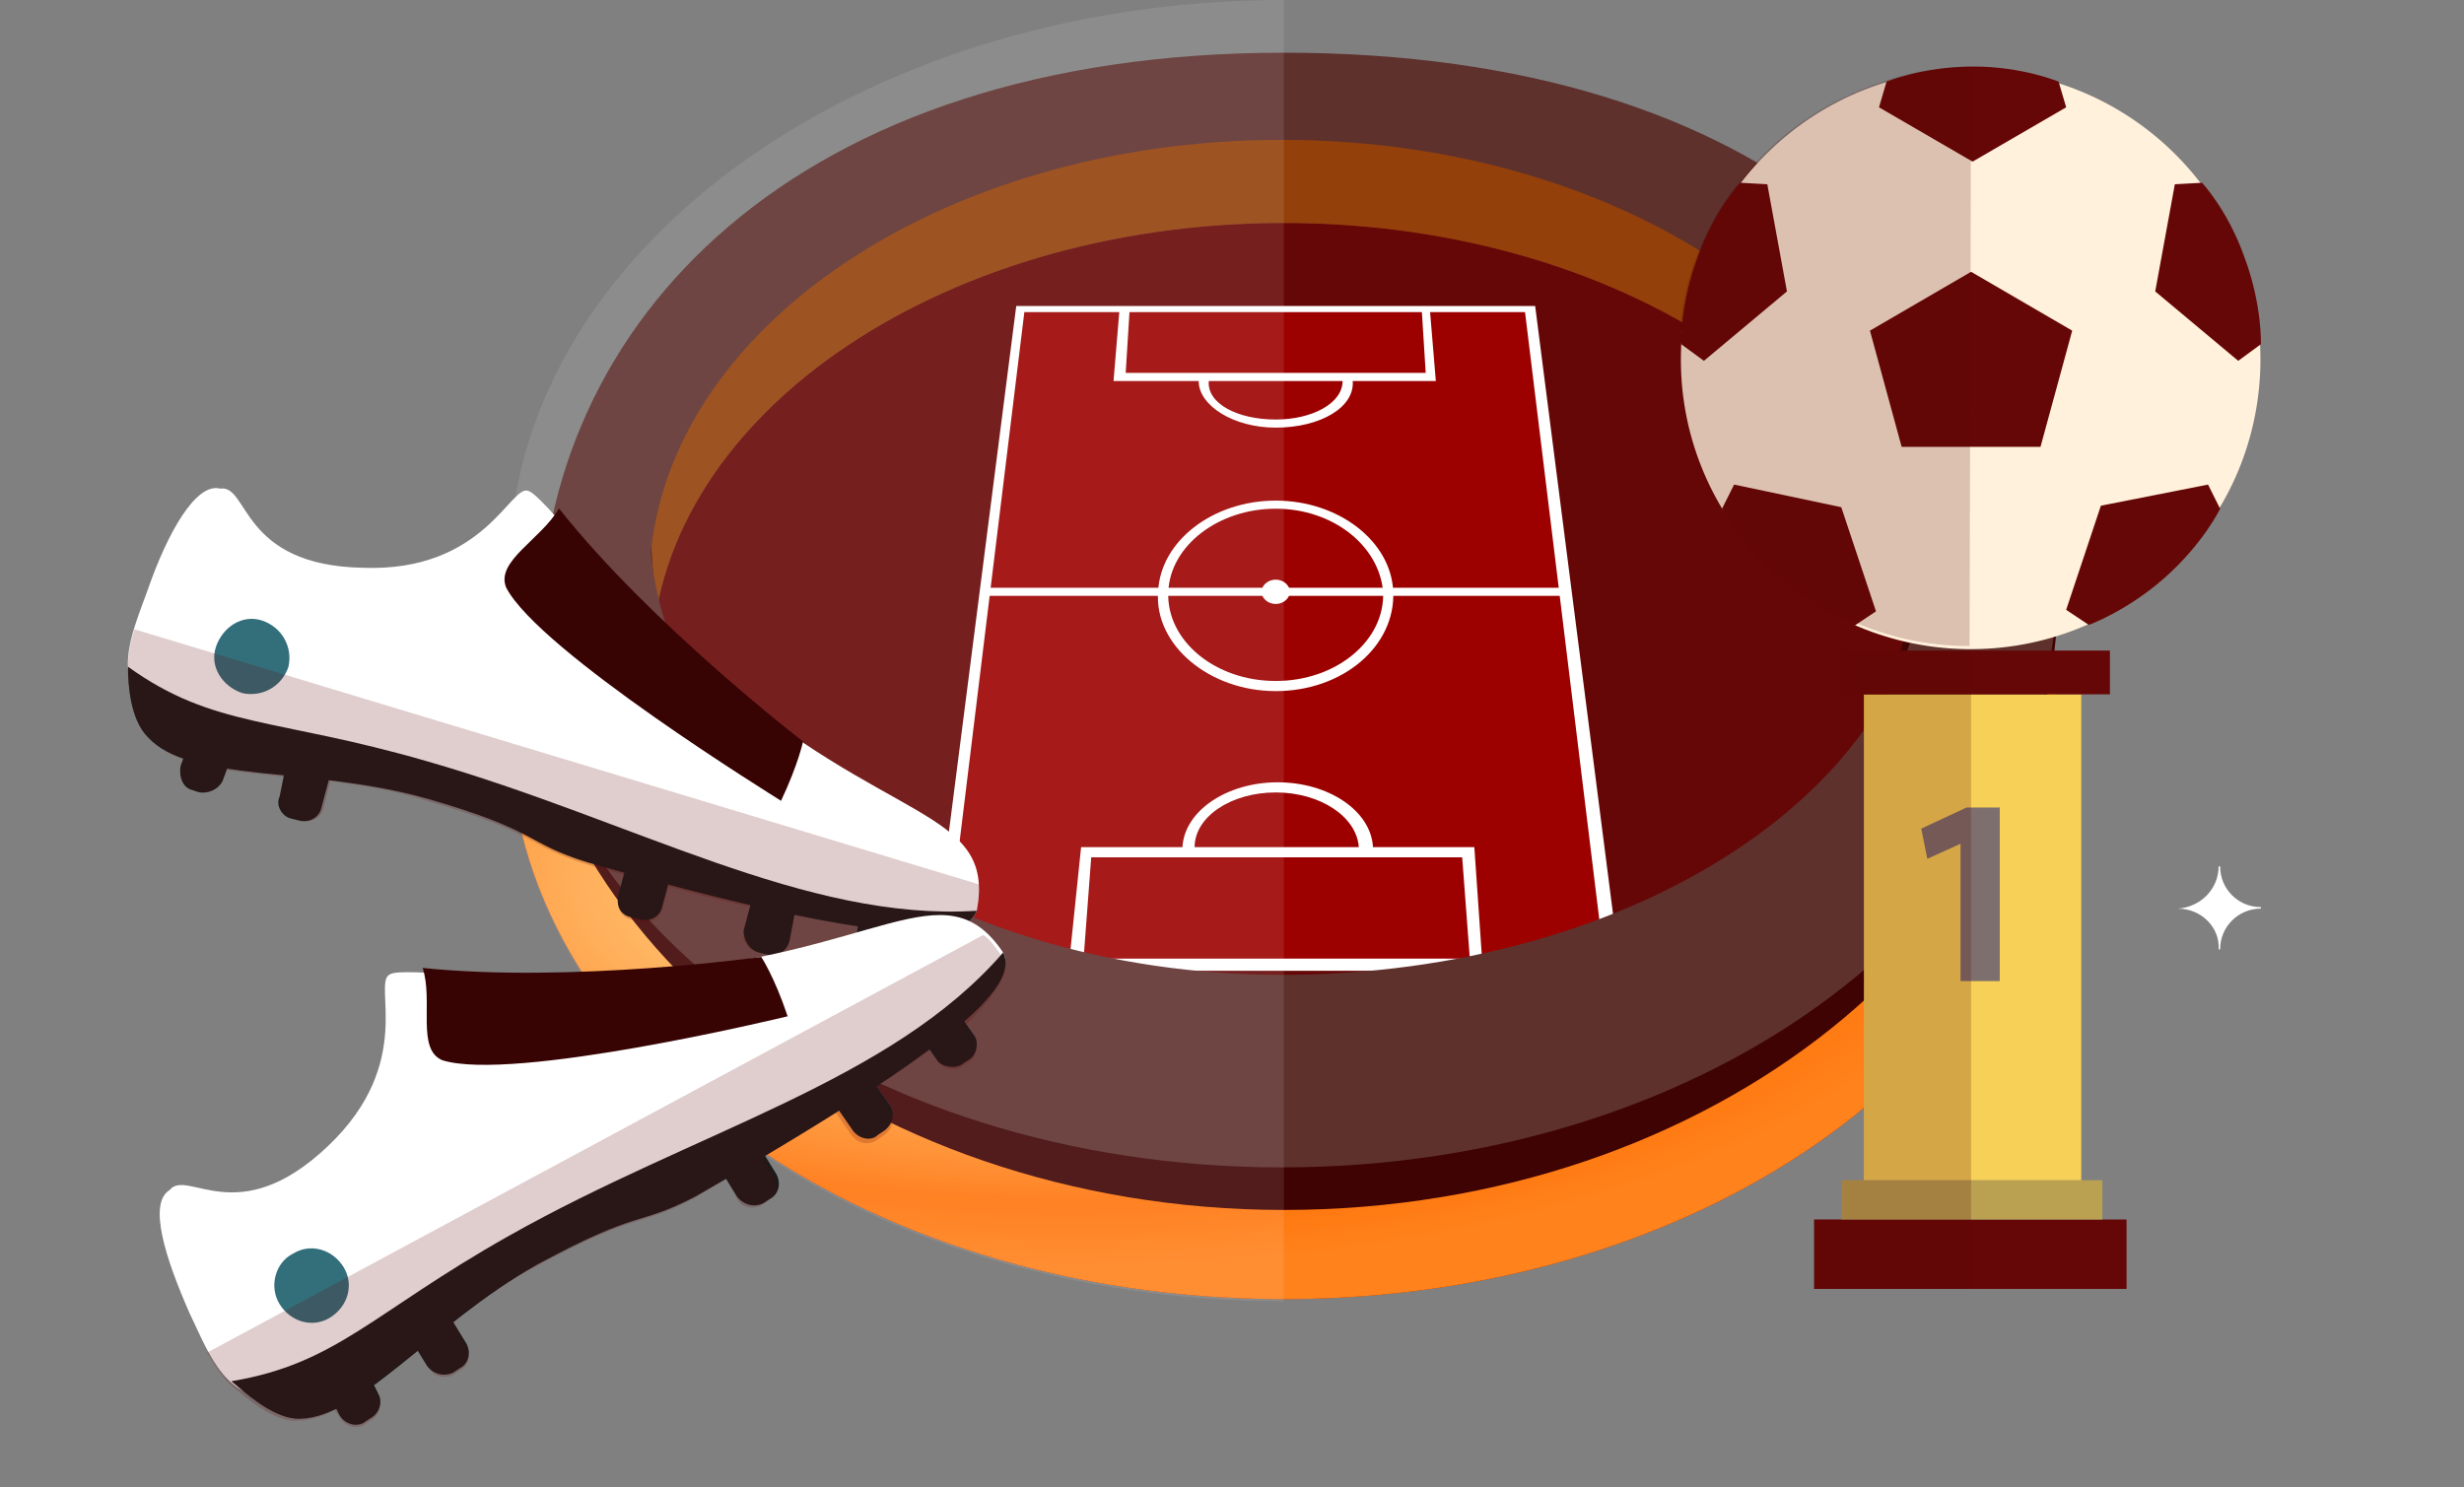
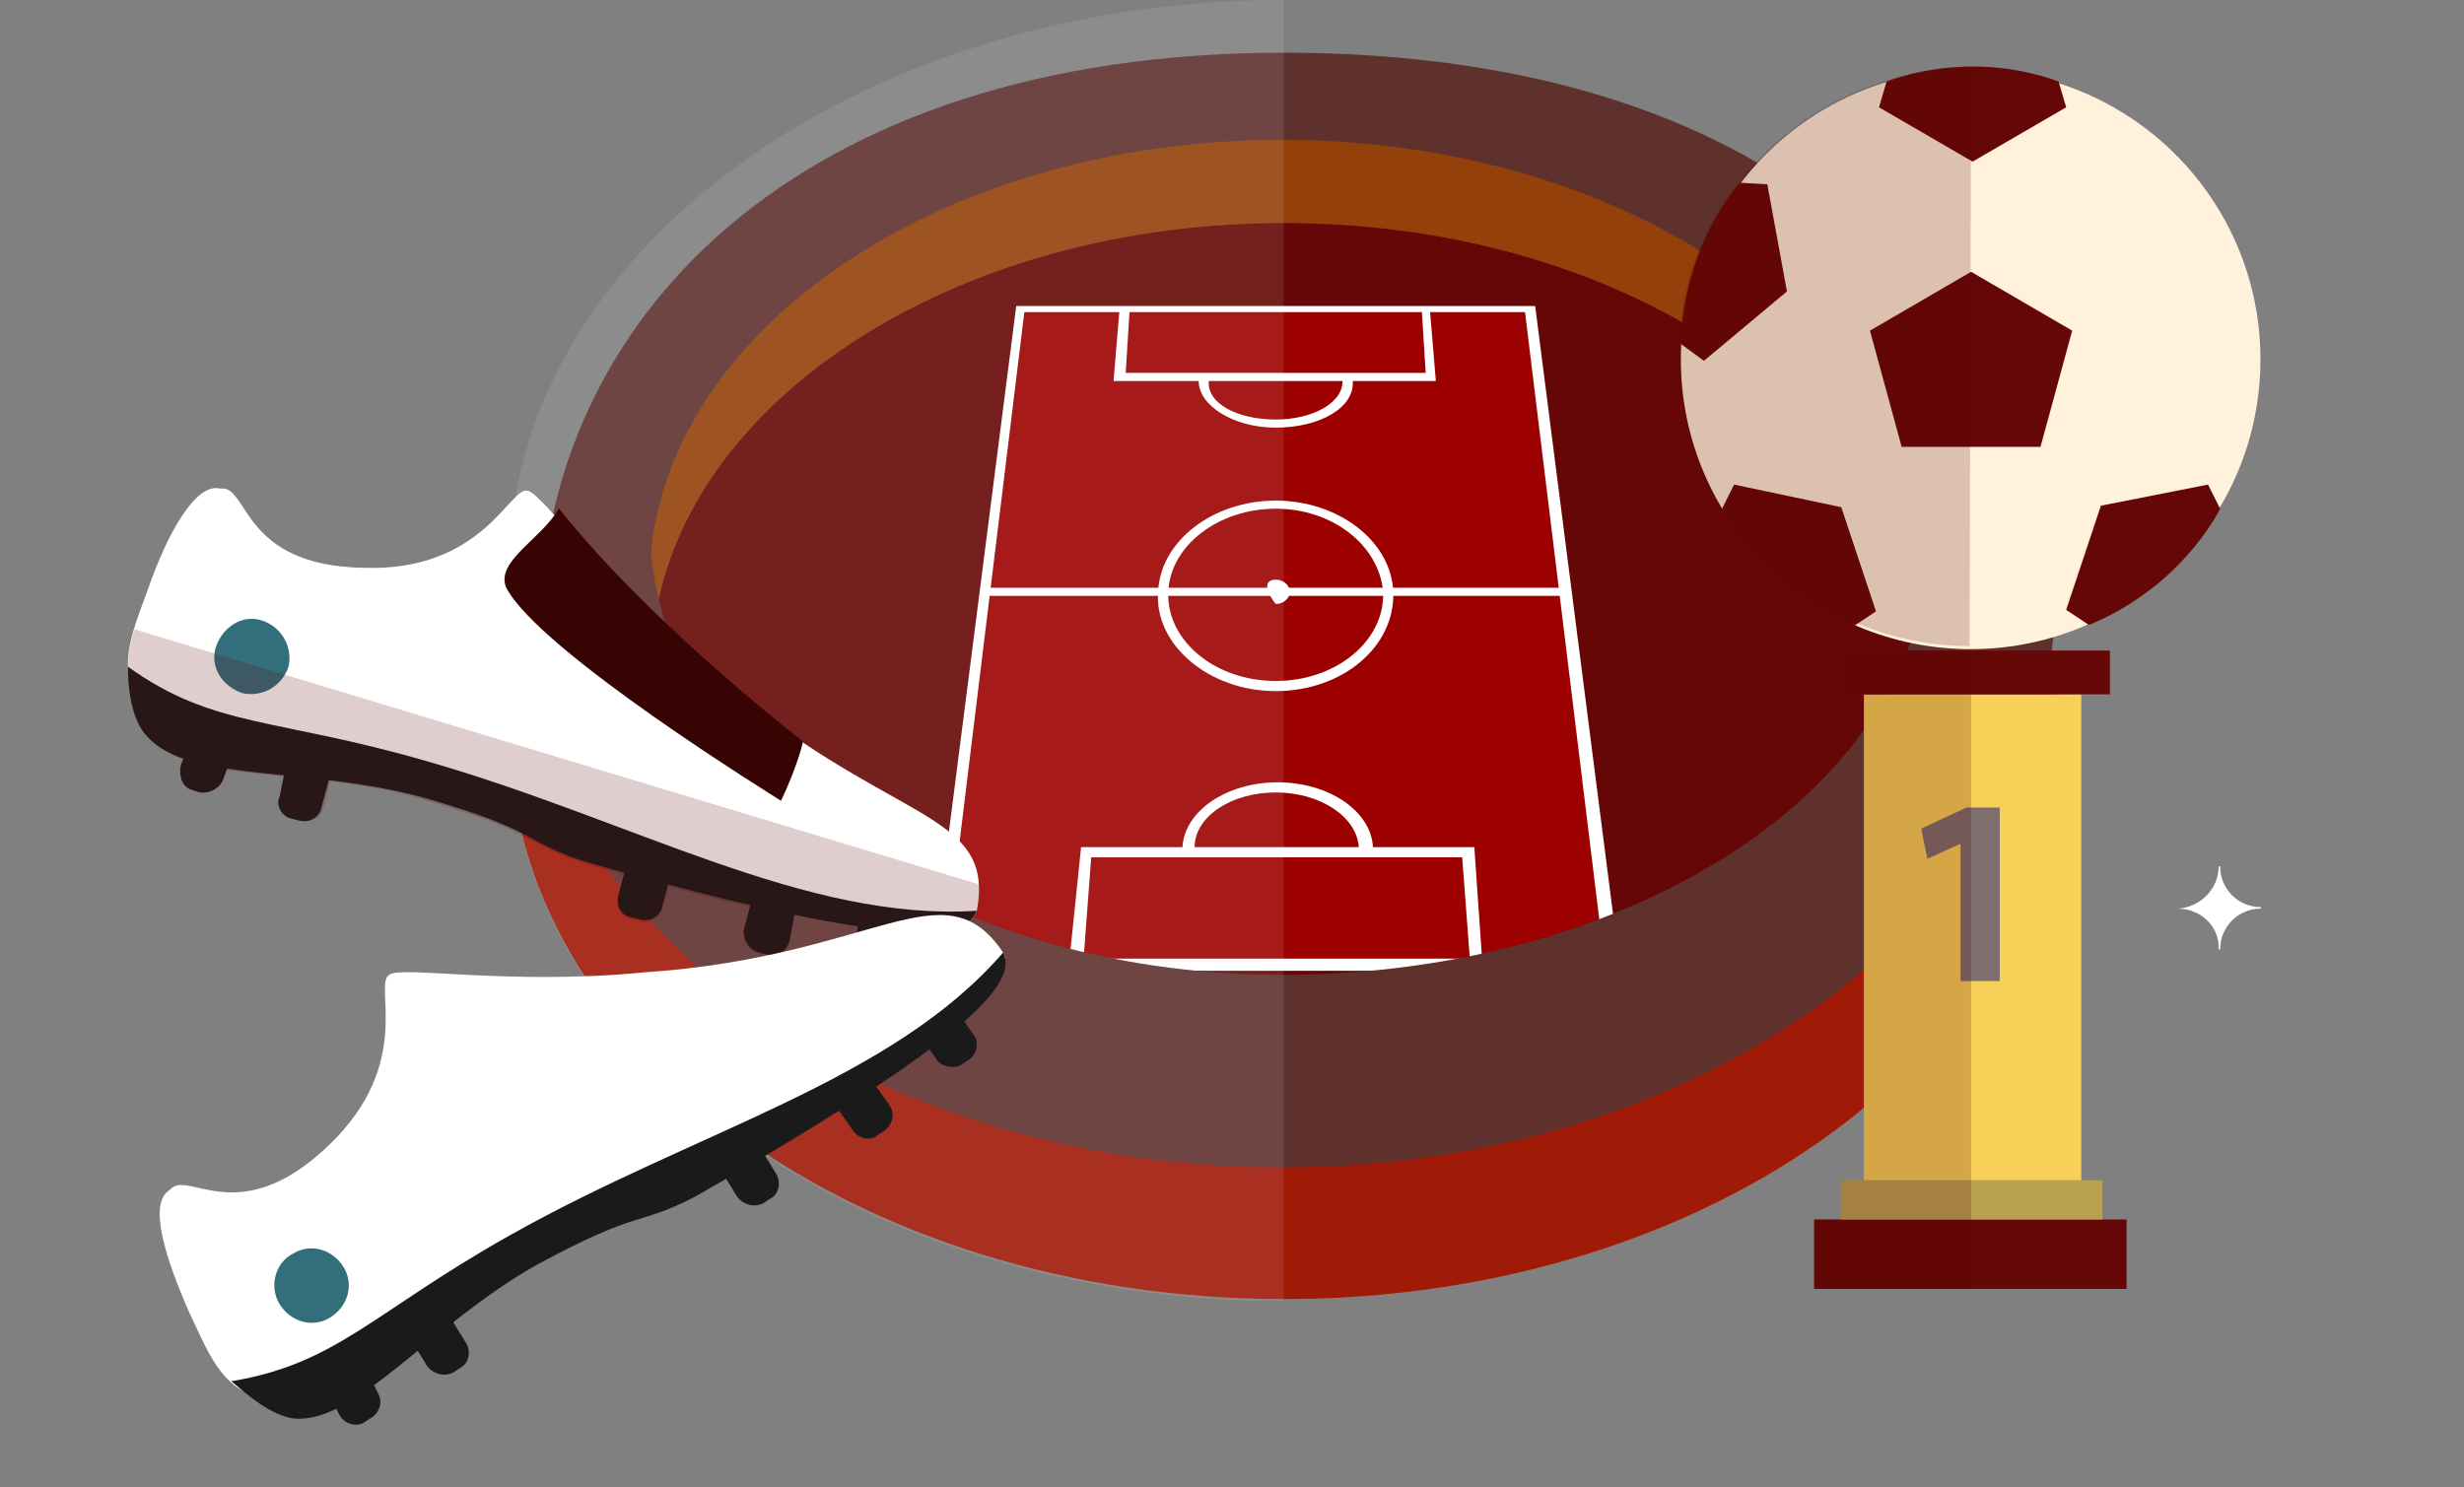
<svg xmlns="http://www.w3.org/2000/svg" width="212" height="128" viewBox="0 0 212 128" fill="none">
  <rect x="0" y="0" width="212" height="128" fill="#808080" stroke="none" />
  <path d="M109.236 89.994C142.371 89.994 169.233 72.269 169.233 50.404C169.233 28.538 142.371 10.813 109.236 10.813C76.102 10.813 49.24 28.538 49.24 50.404C49.24 72.269 76.102 89.994 109.236 89.994Z" fill="#660707" />
  <path d="M138.711 83.018H80.808L87.784 26.51H131.735L138.711 83.018Z" fill="#9C0100" />
  <path d="M139.409 83.541H80.111L87.436 26.336H132.084L139.409 83.541ZM81.332 82.495H138.014L131.212 26.859H88.134L81.332 82.495Z" fill="white" />
  <path d="M122.317 26.51L122.666 32.091H96.854L97.202 26.51H96.33L95.807 32.789H103.132C103.132 34.882 106.097 36.8 109.76 36.8C113.597 36.8 116.562 35.056 116.387 32.789H123.538L123.015 26.51H122.317ZM109.76 36.102C106.446 36.102 103.83 34.707 104.004 32.789H115.515C115.515 34.707 112.899 36.102 109.76 36.102Z" fill="white" />
  <path d="M93.191 83.018L93.888 73.775H125.805L126.503 83.018H127.549L126.851 72.902H118.131C117.957 69.763 114.294 67.321 109.934 67.321C105.574 67.321 101.911 69.763 101.737 72.902H93.016L91.97 83.018H93.191ZM109.76 68.193C113.597 68.193 116.736 70.286 116.91 72.902H102.783C102.783 70.286 105.923 68.193 109.76 68.193Z" fill="white" />
  <path d="M134.7 51.276H84.645L84.819 50.578H134.7V51.276Z" fill="white" />
  <path d="M109.76 59.473C104.004 59.473 99.295 55.462 99.644 50.927C99.819 46.567 104.353 43.079 109.76 43.079C115.166 43.079 119.701 46.567 119.875 50.927C120.05 55.636 115.515 59.473 109.76 59.473ZM109.76 43.776C104.876 43.776 100.691 46.916 100.516 50.927C100.342 55.113 104.528 58.601 109.76 58.601C114.992 58.601 119.178 55.113 119.003 50.927C118.655 46.916 114.643 43.776 109.76 43.776Z" fill="white" />
-   <path d="M110.981 50.927C110.981 51.45 110.458 51.974 109.76 51.974C109.062 51.974 108.539 51.45 108.539 50.927C108.539 50.404 109.062 49.881 109.76 49.881C110.458 49.881 110.981 50.404 110.981 50.927Z" fill="white" />
+   <path d="M110.981 50.927C110.981 51.45 110.458 51.974 109.76 51.974C108.539 50.404 109.062 49.881 109.76 49.881C110.458 49.881 110.981 50.404 110.981 50.927Z" fill="white" />
  <g opacity="0.3">
    <path d="M110.458 11.86C68.6 11.86 43.834 36.102 43.834 62.961C43.834 89.82 73.658 111.795 110.458 111.795C147.258 111.795 177.082 89.995 177.082 62.961C177.082 35.928 152.141 11.86 110.458 11.86ZM110.458 95.576C80.46 95.576 56.043 78.484 56.043 57.38C56.043 36.277 80.46 19.185 110.458 19.185C140.456 19.185 164.873 36.277 164.873 57.38C164.873 78.484 140.456 95.576 110.458 95.576Z" fill="#A68458" />
    <path d="M110.458 11.86C68.6 11.86 43.834 36.102 43.834 62.961C43.834 89.82 73.658 111.795 110.458 111.795C147.258 111.795 177.082 89.995 177.082 62.961C177.082 35.928 152.141 11.86 110.458 11.86ZM110.458 95.576C80.46 95.576 56.043 78.484 56.043 57.38C56.043 36.277 80.46 19.185 110.458 19.185C140.456 19.185 164.873 36.277 164.873 57.38C164.873 78.484 140.456 95.576 110.458 95.576Z" fill="#FFC612" />
  </g>
  <path d="M110.458 95.576C80.46 95.576 56.043 78.484 56.043 57.38C56.043 57.38 45.23 52.846 44.532 55.636C43.834 58.601 43.834 62.961 43.834 62.961C43.834 89.995 73.658 111.795 110.458 111.795C147.258 111.795 177.082 89.995 177.082 62.961C177.082 62.961 177.082 58.95 176.558 55.811C176.384 54.764 165.048 57.38 165.048 57.38C164.873 78.484 140.456 95.576 110.458 95.576Z" fill="#A01A08" />
-   <path d="M110.458 95.576C80.46 95.576 56.043 78.484 56.043 57.38C56.043 57.38 45.23 52.846 44.532 55.636C43.834 58.601 43.834 62.961 43.834 62.961C43.834 89.995 73.658 111.795 110.458 111.795C147.258 111.795 177.082 89.995 177.082 62.961C177.082 62.961 177.082 58.95 176.558 55.811C176.384 54.764 165.048 57.38 165.048 57.38C164.873 78.484 140.456 95.576 110.458 95.576Z" fill="url(#paint0_radial_5105_58842)" />
-   <path d="M110.458 86.332C80.46 86.332 56.043 69.24 56.043 46.218L44.183 50.578C44.183 80.053 73.832 104.121 110.458 104.121C147.258 104.121 177.081 80.228 177.081 50.753L165.047 46.392C164.873 69.589 140.456 86.332 110.458 86.332Z" fill="#3F0303" />
  <path d="M110.283 83.89C80.285 83.89 55.868 66.449 55.868 44.823L44.183 50.753C44.008 78.309 73.483 100.459 110.283 100.459C147.083 100.459 176.907 78.135 176.907 50.578L165.919 46.218C165.919 67.844 140.281 83.89 110.283 83.89Z" fill="#5E312D" />
  <path d="M174.117 53.02C174.117 25.987 152.141 4.535 110.458 4.535C68.6 4.535 46.45 27.556 46.45 54.59L55.868 50.229C55.868 29.126 80.285 12.034 110.283 12.034C140.281 12.034 164.699 29.126 164.699 50.229L174.117 53.02Z" fill="#5E312D" />
  <path opacity="0.1" d="M110.458 0C73.658 0 43.834 21.975 43.834 48.834C43.834 50.229 44.009 51.799 44.183 53.194C44.183 54.241 44.358 55.113 44.532 56.159C44.358 56.682 44.358 57.206 44.358 57.729C44.009 59.299 43.834 60.694 43.834 62.089C43.834 62.612 43.834 63.136 43.834 63.136C43.834 90.169 73.658 111.97 110.458 111.97V0Z" fill="#FFFFFD" />
  <path d="M194.481 31.448C194.768 17.68 183.839 6.287 170.071 6C156.304 5.714 144.911 16.642 144.624 30.41C144.338 44.178 155.266 55.571 169.034 55.857C182.802 56.144 194.195 45.215 194.481 31.448Z" fill="#FFF1DC" />
  <path d="M175.563 38.453L178.29 28.454L169.59 23.389L160.889 28.454L163.616 38.453H175.563Z" fill="#660707" />
  <path d="M191.017 43.778L189.978 41.7L180.758 43.518L177.771 52.478L179.719 53.777C179.719 53.777 182.965 52.608 186.212 49.751C189.588 46.764 191.017 43.778 191.017 43.778Z" fill="#660707" />
-   <path d="M189.459 15.727L187.121 15.857L185.433 25.078L192.575 31.051L194.523 29.623C194.523 29.623 194.653 26.246 193.095 22.091C191.666 18.065 189.459 15.727 189.459 15.727Z" fill="#660707" />
  <path d="M148.162 43.778L149.201 41.7L158.421 43.648L161.408 52.608L159.46 53.907C159.46 53.907 156.214 52.738 152.967 49.881C149.461 46.764 148.162 43.778 148.162 43.778Z" fill="#660707" />
  <path d="M149.72 15.727L152.058 15.857L153.746 25.078L146.604 31.051L144.656 29.623C144.656 29.623 144.526 26.246 146.084 22.091C147.513 18.065 149.72 15.727 149.72 15.727Z" fill="#660707" />
  <path d="M177.122 7.027L177.771 9.234L169.719 13.909L161.668 9.234L162.317 7.027C162.317 7.027 165.434 5.728 169.849 5.728C174.005 5.728 177.122 7.027 177.122 7.027Z" fill="#660707" />
  <path d="M182.966 104.943H156.084V110.916H182.966V104.943Z" fill="#660707" />
  <path d="M180.888 101.566H158.422V104.943H180.888V101.566Z" fill="#BAA151" />
  <path d="M179.07 59.751H160.37V101.566H179.07V59.751Z" fill="#F6D057" />
  <path d="M181.537 55.985H158.422V59.751H181.537V55.985Z" fill="#660707" />
  <path d="M168.681 72.607L165.824 73.906L165.304 71.308L169.2 69.49H172.057V84.425H168.681V72.607Z" fill="#7D6F6D" />
  <path opacity="0.2" d="M169.59 55.985H158.422V59.751H160.37V101.566H158.422V104.943H156.084V110.916H169.59V55.985Z" fill="#540404" />
  <path opacity="0.2" d="M169.59 5.728C165.174 5.728 162.058 7.027 162.058 7.027C157.123 8.585 152.837 11.572 149.721 15.598C149.721 15.598 147.513 17.935 145.955 22.091C144.396 26.246 144.526 29.623 144.526 29.623C144.526 30.012 144.526 30.402 144.526 30.791C144.526 35.467 145.825 39.882 148.032 43.518C148.032 43.518 149.461 46.505 152.707 49.362C155.954 52.349 159.201 53.388 159.201 53.388C162.317 54.816 165.824 55.595 169.46 55.595L169.59 5.728Z" fill="#540404" />
  <path d="M187.381 78.191C189.329 78.061 190.887 76.503 190.887 74.555H191.017C191.017 76.503 192.575 78.061 194.523 78.061V78.191C192.575 78.191 191.017 79.75 191.017 81.698H190.887C191.017 79.879 189.458 78.191 187.381 78.191Z" fill="white" />
  <path d="M84.037 78.375C85.74 69.483 76.091 70.996 61.145 57.753C52.253 50.374 46.767 42.618 45.443 42.239C43.929 41.672 41.659 49.239 31.253 48.861C20.658 48.672 21.415 41.672 18.956 42.05C16.875 41.482 14.415 45.834 12.712 50.753C11.199 54.915 9.685 58.131 12.902 61.726C16.496 65.699 26.145 65.131 36.172 67.969C46.01 70.807 45.632 70.996 51.118 72.699C77.227 80.077 83.091 81.023 84.037 78.375Z" fill="white" />
  <path d="M84.038 78.375C69.281 79.321 54.524 70.618 36.74 65.51C23.686 61.726 18.388 62.672 11.01 57.374C11.01 58.888 11.199 61.915 12.713 63.429C16.307 67.402 26.713 65.888 36.74 68.726C46.578 71.564 45.064 72.51 50.551 74.213C76.47 81.591 83.092 81.023 84.038 78.375Z" fill="#1A1A1A" />
  <path d="M69.091 63.807C69.091 63.807 68.713 65.699 67.2 68.915C66.632 68.537 46.388 56.05 43.551 50.564C42.605 48.293 46.578 46.401 48.091 43.753C56.037 53.78 69.091 63.807 69.091 63.807Z" fill="#380303" />
  <path d="M54.334 78.942L55.091 79.132C55.848 79.321 56.794 78.942 56.983 77.996L57.74 75.159L53.956 74.213L53.199 77.05C53.01 77.996 53.388 78.753 54.334 78.942Z" fill="#1A1A1A" />
  <path d="M65.308 81.969L66.064 82.159C67.01 82.348 67.767 81.78 67.956 80.834L68.524 77.807L64.74 77.24L63.983 80.077C63.983 81.023 64.551 81.78 65.308 81.969Z" fill="#1A1A1A" />
  <path d="M25.01 70.429L25.767 70.618C26.524 70.807 27.47 70.429 27.659 69.483L28.416 66.645L24.632 65.699L24.064 68.537C23.686 69.293 24.253 70.24 25.01 70.429Z" fill="#1A1A1A" />
  <path d="M74.767 82.537L75.524 82.726C76.281 82.915 77.227 82.348 77.416 81.591L77.794 79.321L74.01 78.564L73.632 80.834C73.443 81.591 74.01 82.348 74.767 82.537Z" fill="#1A1A1A" />
  <path d="M16.496 67.969L17.064 68.158C17.82 68.348 18.766 67.969 19.145 67.212L20.469 63.618L16.875 62.294L15.55 65.888C15.361 66.834 15.739 67.78 16.496 67.969Z" fill="#1A1A1A" />
  <path d="M18.577 55.672C18.01 57.374 19.145 59.077 20.848 59.645C22.55 60.023 24.253 59.077 24.821 57.374C25.199 55.672 24.253 53.969 22.55 53.401C20.848 52.834 19.145 53.969 18.577 55.672Z" fill="#336E7B" />
  <path opacity="0.2" d="M83.848 78.564C83.848 78.564 83.848 78.375 84.038 78.375C84.227 77.429 84.227 76.672 84.227 76.104L11.577 54.158C11.199 55.293 11.01 56.428 11.01 57.374C11.01 58.888 11.199 61.915 12.713 63.429C13.469 64.185 14.604 64.942 15.739 65.32L15.55 65.888C15.361 66.645 15.739 67.591 16.496 67.969L17.064 68.158C17.821 68.348 18.767 67.969 19.145 67.212L19.523 66.266C21.037 66.456 22.74 66.645 24.442 66.834L24.064 68.537C23.875 69.293 24.253 70.24 25.199 70.429L25.956 70.618C26.713 70.807 27.659 70.429 27.848 69.483L28.415 67.212C31.064 67.591 33.902 67.969 36.74 68.915C46.578 71.753 45.064 72.699 50.551 74.402C51.686 74.78 52.821 74.969 53.767 75.348L53.199 77.24C53.01 77.996 53.389 78.942 54.335 79.132L55.091 79.321C55.848 79.51 56.794 79.132 56.983 78.186L57.551 76.294C60.2 77.05 62.47 77.618 64.551 77.996L63.983 80.077C63.794 81.023 64.362 81.78 65.308 81.969L66.064 82.159C67.01 82.348 67.767 81.78 67.956 80.834L68.335 78.753C70.416 79.132 72.308 79.51 74.01 79.699L73.821 80.645C73.632 81.402 74.2 82.348 74.956 82.537L75.713 82.726C76.47 82.915 77.416 82.348 77.605 81.591L77.794 80.077C81.578 80.456 83.281 79.699 83.848 78.564Z" fill="#660707" />
  <path d="M86.308 81.969C81.2 74.402 75.335 82.348 55.47 83.672C43.929 84.807 34.659 83.105 33.524 83.861C32.01 84.618 35.794 91.429 28.226 98.618C20.47 105.997 16.118 100.51 14.604 102.402C12.713 103.537 14.226 108.267 16.307 112.997C18.199 116.97 19.334 120.375 24.253 120.564C29.551 120.943 35.983 113.564 45.064 108.456C54.145 103.537 53.956 103.916 59.065 101.078C82.713 88.023 87.632 84.618 86.308 81.969Z" fill="white" />
  <path d="M86.308 81.969C76.659 93.132 59.821 97.294 43.74 106.375C32.01 112.997 28.983 117.348 19.902 118.862C21.037 119.808 23.307 121.889 25.388 122.078C30.686 122.456 37.118 113.943 46.199 108.835C55.28 103.916 54.713 105.618 59.821 102.97C83.281 89.537 87.632 84.618 86.308 81.969Z" fill="#1A1A1A" />
-   <path d="M65.497 82.348C65.497 82.348 66.632 84.05 67.767 87.456C67.011 87.645 44.118 93.132 38.064 91.24C35.794 90.294 37.307 86.132 36.362 83.294C49.227 84.618 65.497 82.348 65.497 82.348Z" fill="#380303" />
  <path d="M65.686 103.537L66.254 103.159C67.01 102.78 67.2 101.834 66.821 101.078L65.308 98.618L61.902 100.51L63.416 102.97C63.983 103.726 64.929 103.916 65.686 103.537Z" fill="#1A1A1A" />
  <path d="M75.524 97.672L76.092 97.294C76.848 96.726 77.038 95.78 76.47 95.024L74.578 92.375L71.551 94.645L73.254 97.105C73.821 98.051 74.957 98.24 75.524 97.672Z" fill="#1A1A1A" />
  <path d="M39.01 118.105L39.578 117.727C40.334 117.348 40.524 116.402 40.145 115.645L38.632 113.186L35.226 115.078L36.74 117.537C37.307 118.294 38.253 118.483 39.01 118.105Z" fill="#1A1A1A" />
  <path d="M82.713 91.618L83.281 91.24C84.038 90.861 84.227 89.726 83.849 89.159L82.524 87.267L79.308 89.348L80.632 91.24C81.011 91.807 82.146 91.996 82.713 91.618Z" fill="#1A1A1A" />
  <path d="M31.253 122.456L31.821 122.078C32.577 121.7 32.956 120.754 32.577 119.997L30.875 116.591L27.469 118.294L29.172 121.7C29.55 122.456 30.496 122.835 31.253 122.456Z" fill="#1A1A1A" />
  <path d="M24.064 112.24C25.01 113.753 26.902 114.321 28.415 113.375C29.929 112.429 30.496 110.537 29.55 109.024C28.604 107.51 26.712 106.943 25.199 107.889C23.685 108.645 23.118 110.726 24.064 112.24Z" fill="#336E7B" />
-   <path opacity="0.2" d="M86.308 82.348C86.308 82.348 86.308 82.159 86.119 82.159C85.551 81.402 85.173 80.834 84.605 80.456L17.821 116.402C18.388 117.348 18.956 118.294 19.713 119.051C20.848 119.997 23.118 122.078 25.199 122.267C26.334 122.267 27.47 122.078 28.794 121.321L29.172 121.889C29.551 122.645 30.497 123.024 31.253 122.645L31.821 122.267C32.578 121.889 32.956 120.943 32.578 120.186L32.01 119.24C33.334 118.294 34.47 117.348 35.983 116.213L36.929 117.726C37.307 118.483 38.254 118.672 39.01 118.294L39.578 117.916C40.335 117.537 40.524 116.591 40.145 115.835L39.01 113.753C41.091 112.051 43.551 110.348 46.01 109.024C55.092 104.105 54.524 105.807 59.632 103.159C60.578 102.591 61.524 102.024 62.47 101.456L63.416 103.159C63.794 103.916 64.74 104.105 65.497 103.726L66.065 103.348C66.821 102.97 67.01 102.024 66.632 101.267L65.686 99.564C67.957 98.24 70.038 96.915 71.93 95.78L73.254 97.672C73.821 98.429 74.767 98.618 75.524 98.051L76.092 97.672C76.849 97.105 77.038 96.159 76.47 95.402L75.335 93.51C77.227 92.375 78.74 91.24 80.065 90.294L80.632 91.24C81.011 91.996 82.146 92.186 82.713 91.807L83.281 91.429C84.038 91.05 84.227 89.915 83.849 89.348L83.092 88.213C86.119 85.186 86.876 83.483 86.308 82.348Z" fill="#660707" />
  <defs>
    <radialGradient id="paint0_radial_5105_58842" cx="0" cy="0" r="1" gradientUnits="userSpaceOnUse" gradientTransform="translate(92.047 75.287) scale(79.728 33.907)">
      <stop offset="0.005" stop-color="#FFFFB5" />
      <stop offset="0.833" stop-color="#FF740B" />
      <stop offset="1" stop-color="#FF821C" />
    </radialGradient>
  </defs>
</svg>